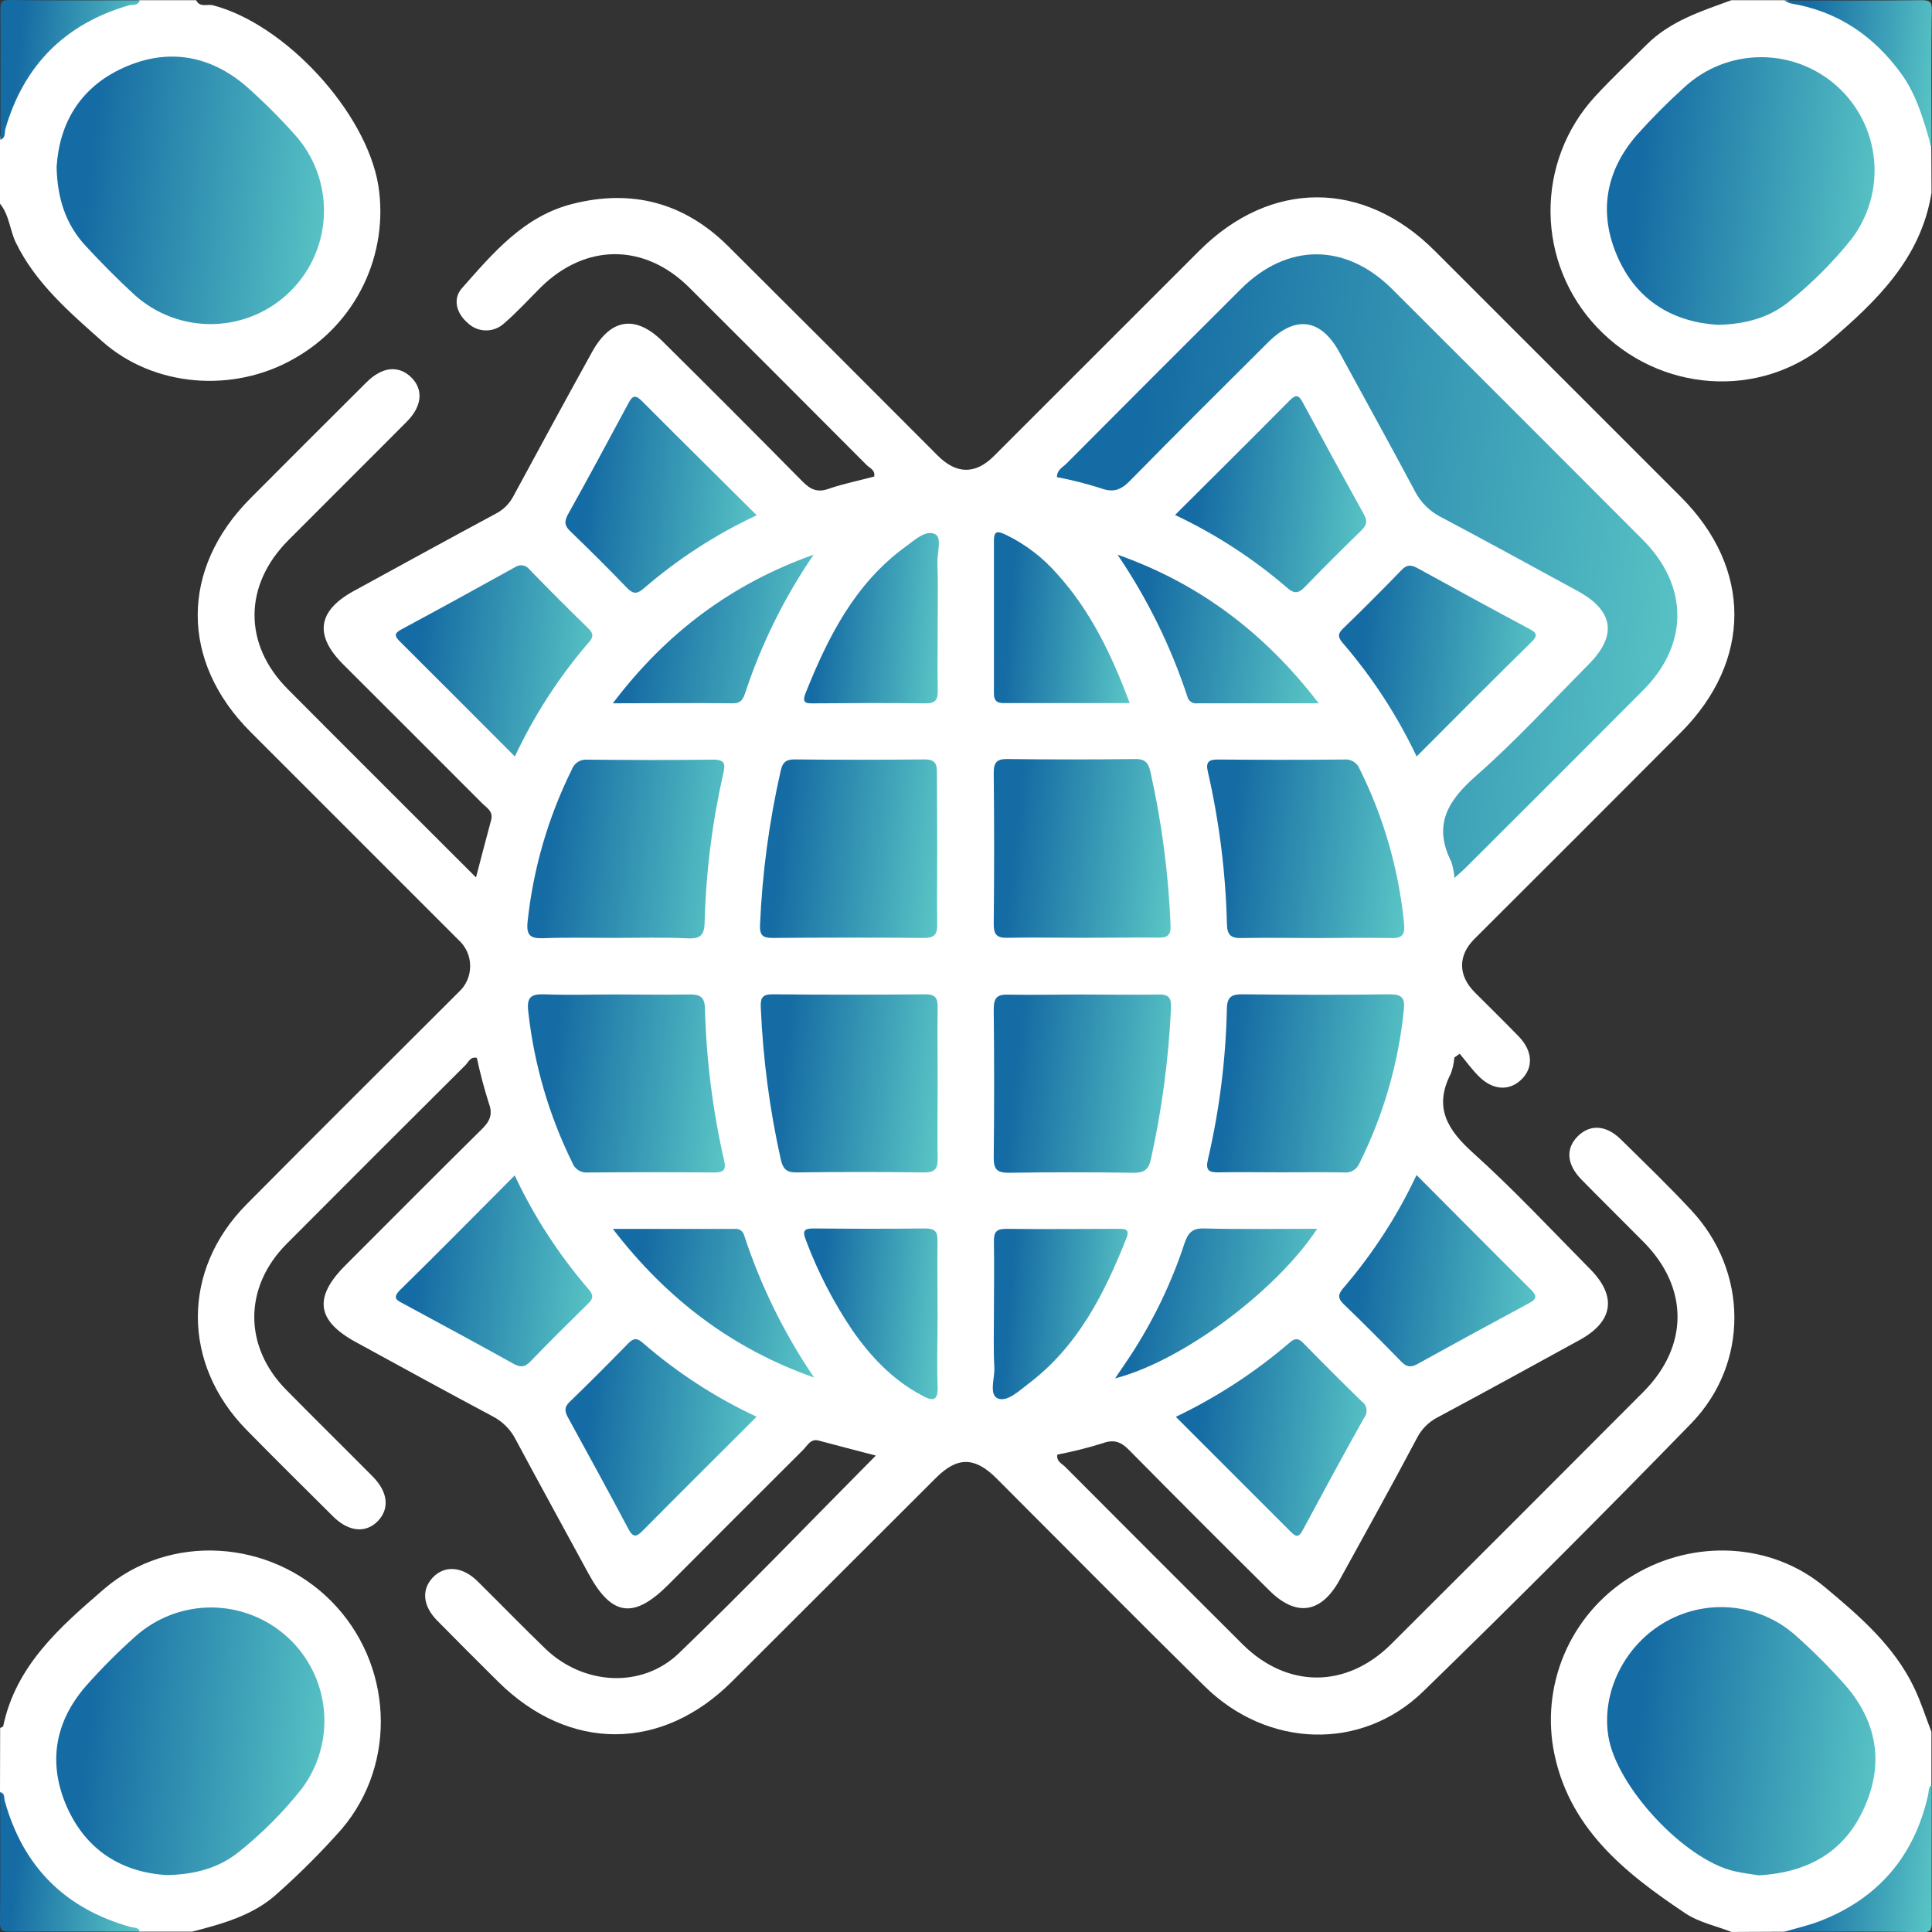
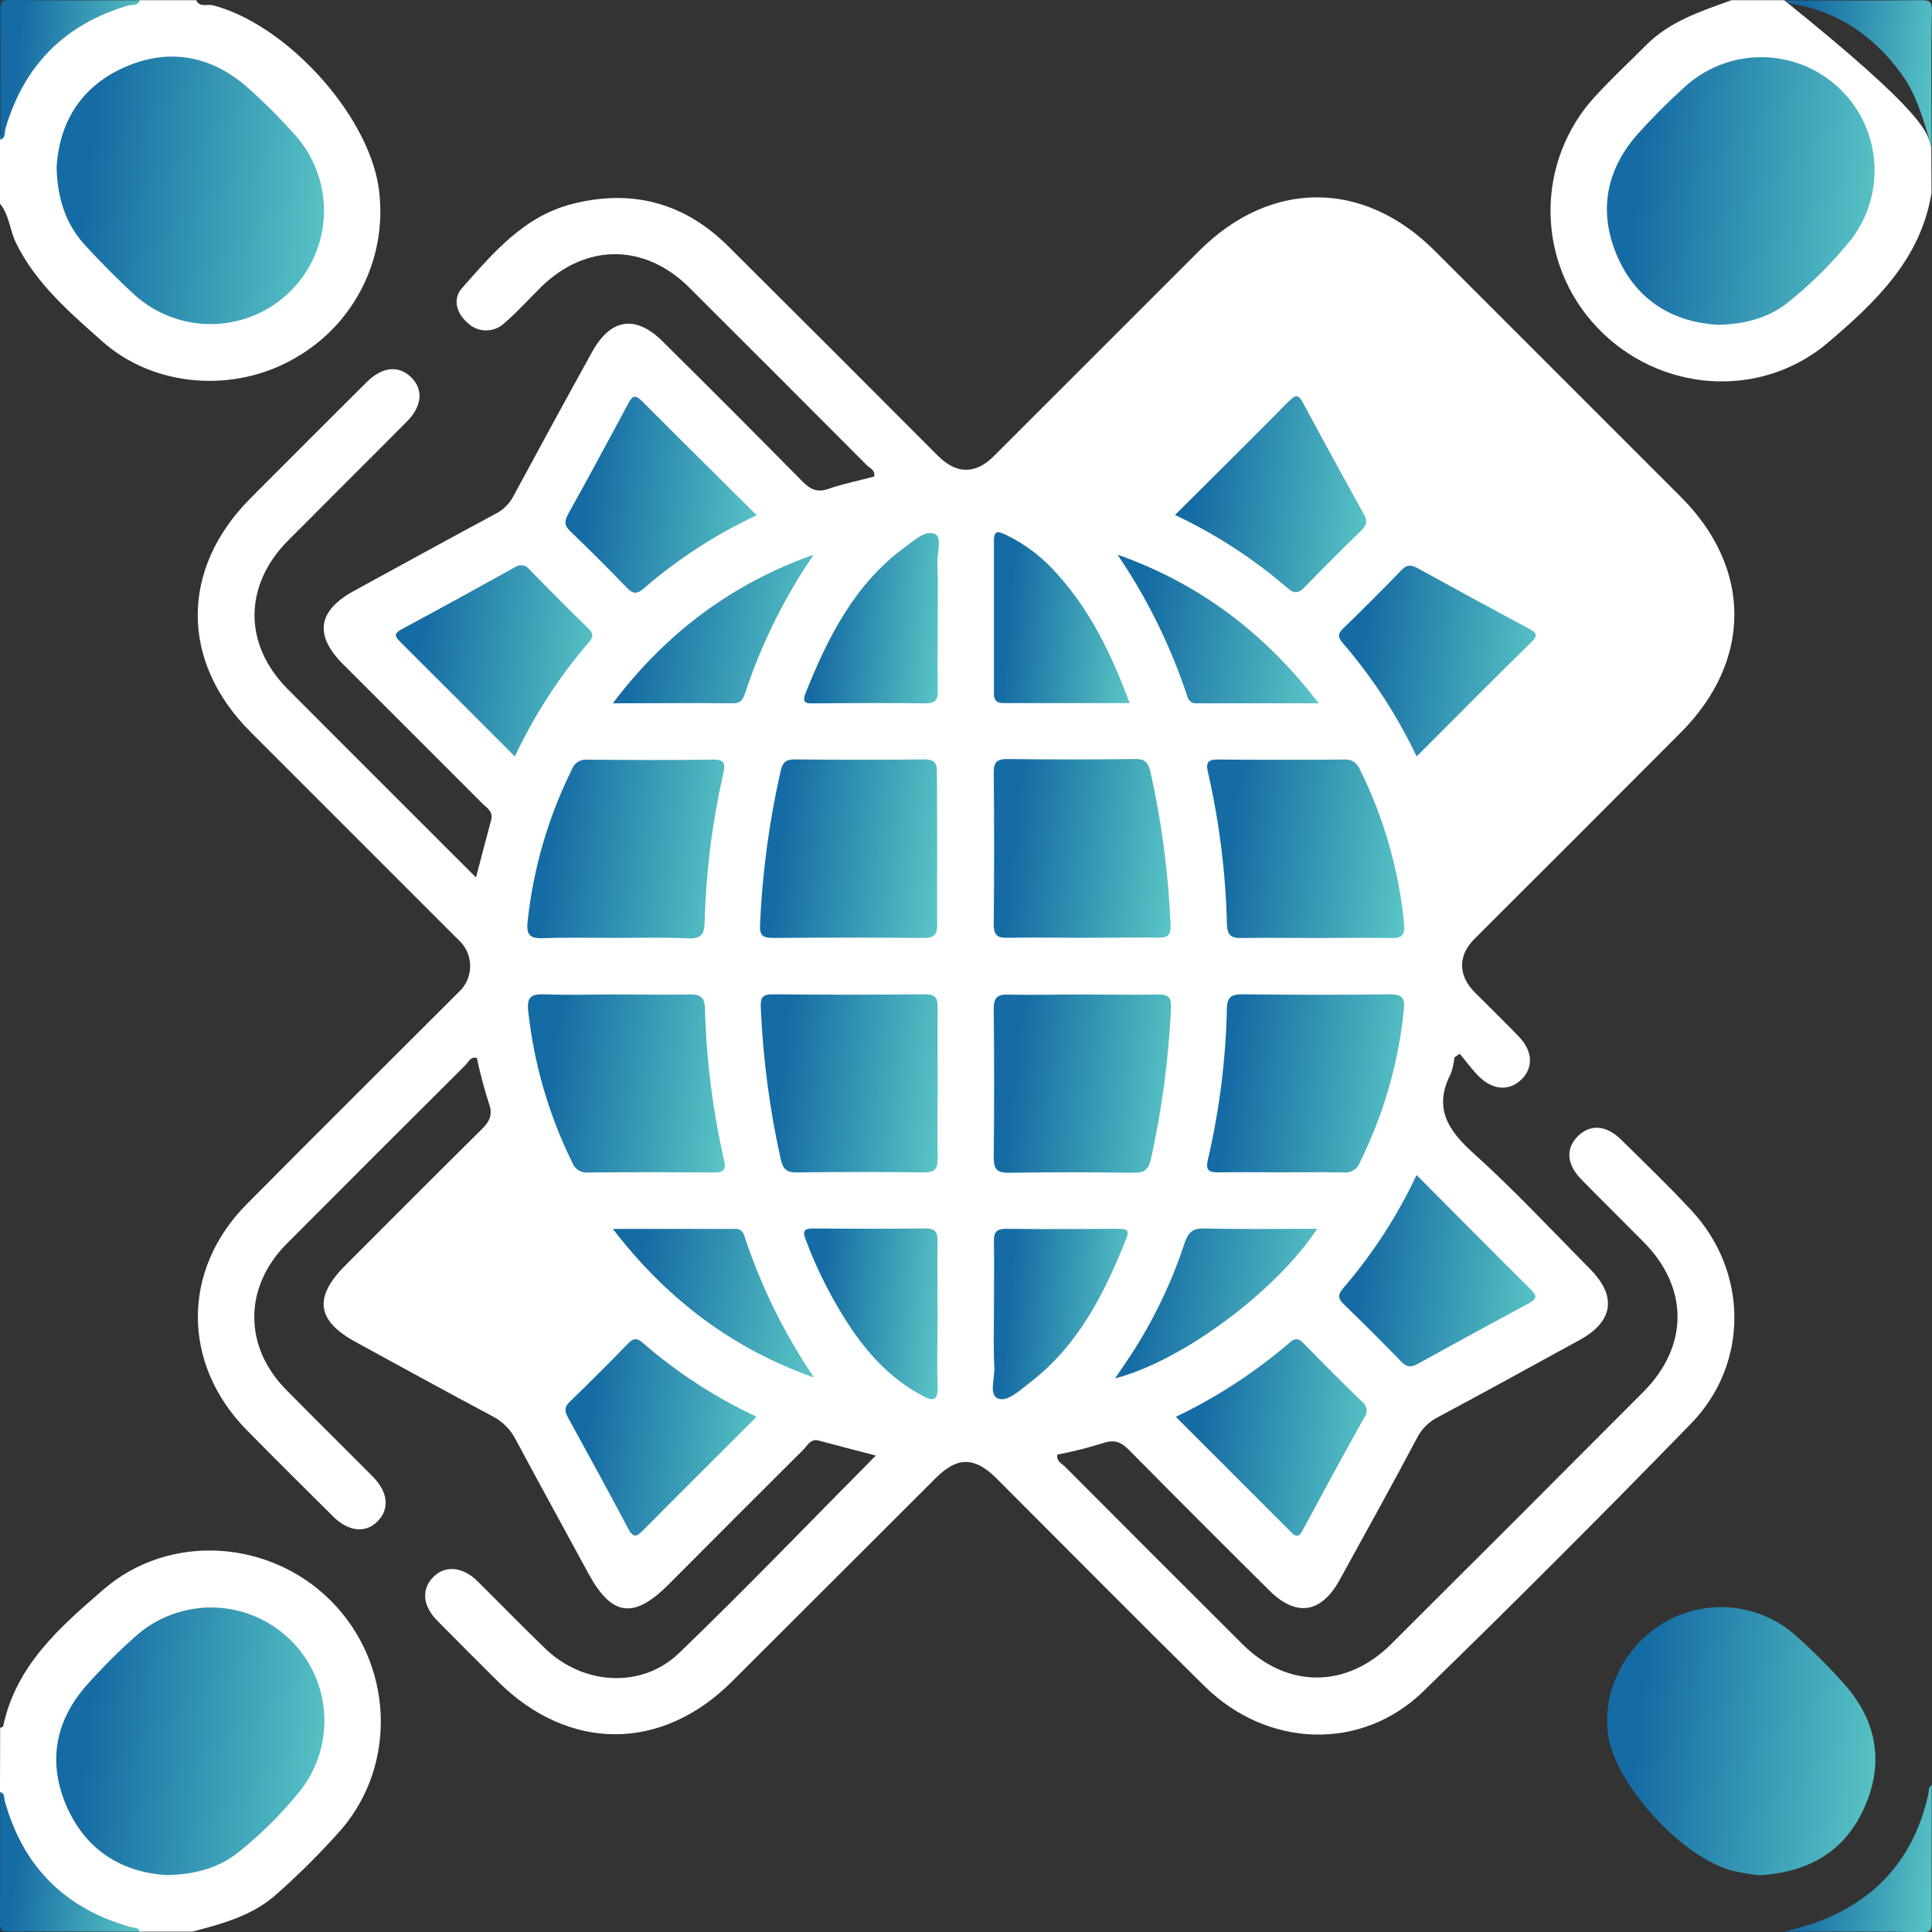
<svg xmlns="http://www.w3.org/2000/svg" width="40" height="40" viewBox="0 0 40 40" fill="none">
  <rect x="0" y="0" width="40" height="40" fill="#333333" stroke="none" />
  <path d="M4.061 0.004C4.135 0.161 4.291 0.082 4.404 0.108C5.901 0.496 7.579 2.312 7.833 3.839C7.943 4.543 7.835 5.265 7.523 5.906C7.211 6.548 6.709 7.078 6.087 7.426C4.837 8.142 3.187 8.02 2.116 7.067C1.44 6.465 0.741 5.869 0.329 5.025C0.201 4.763 0.194 4.452 0 4.218V2.894C0.208 1.613 0.931 0.735 2.106 0.201C2.362 0.084 2.639 0.109 2.889 0.004H4.061Z" fill="white" />
-   <path d="M35.849 39.999C35.528 39.874 35.174 39.8 34.895 39.614C33.625 38.767 32.449 37.827 32.159 36.196C32.04 35.498 32.136 34.781 32.435 34.139C32.734 33.498 33.222 32.962 33.833 32.605C35.075 31.864 36.673 31.936 37.776 32.855C38.491 33.452 39.212 34.069 39.629 34.939C39.77 35.233 39.869 35.549 39.988 35.855V36.949C39.873 38.186 39.224 39.058 38.165 39.668C37.779 39.891 37.358 39.918 36.941 39.994L35.849 39.999Z" fill="white" />
  <path d="M0.003 35.775C0.025 35.763 0.061 35.755 0.066 35.74C0.329 34.479 1.248 33.681 2.149 32.903C3.508 31.731 5.591 31.87 6.86 33.152C8.13 34.434 8.239 36.498 7.075 37.868C6.661 38.335 6.22 38.778 5.753 39.193C5.258 39.652 4.621 39.826 3.983 39.992H2.889C1.615 39.77 0.726 39.066 0.196 37.885C0.081 37.628 0.105 37.352 0 37.102L0.003 35.775Z" fill="white" />
-   <path d="M39.99 3.989C39.772 5.361 38.834 6.252 37.854 7.087C36.448 8.287 34.342 8.129 33.063 6.775C32.454 6.133 32.11 5.284 32.102 4.398C32.093 3.513 32.42 2.657 33.018 2.004C33.36 1.631 33.731 1.285 34.089 0.927C34.579 0.436 35.219 0.233 35.847 0.004H36.94C38.322 0.123 39.211 0.899 39.79 2.111C39.935 2.416 39.894 2.743 39.986 3.048L39.99 3.989Z" fill="white" />
+   <path d="M39.99 3.989C39.772 5.361 38.834 6.252 37.854 7.087C36.448 8.287 34.342 8.129 33.063 6.775C32.454 6.133 32.11 5.284 32.102 4.398C32.093 3.513 32.42 2.657 33.018 2.004C33.36 1.631 33.731 1.285 34.089 0.927C34.579 0.436 35.219 0.233 35.847 0.004H36.94C39.935 2.416 39.894 2.743 39.986 3.048L39.99 3.989Z" fill="white" />
  <path d="M39.991 3.052C39.834 2.522 39.697 1.987 39.366 1.529C38.793 0.741 38.046 0.231 37.075 0.071C37.029 0.057 36.985 0.036 36.945 0.009C37.89 0.009 38.834 0.015 39.778 0.004C39.962 0.004 39.999 0.039 39.997 0.223C39.979 1.164 39.991 2.108 39.991 3.052Z" fill="url(#paint0_linear_8642_2407)" />
  <path d="M36.945 39.995C37.188 39.922 37.436 39.866 37.674 39.776C38.888 39.307 39.635 38.43 39.92 37.161C39.937 37.087 39.92 37.004 39.995 36.953C39.995 37.903 39.989 38.853 39.995 39.804C39.995 39.971 39.963 40.006 39.795 40.004C38.851 39.985 37.896 39.995 36.945 39.995Z" fill="url(#paint1_linear_8642_2407)" />
  <path d="M0.004 37.102C0.108 37.131 0.08 37.223 0.1 37.292C0.479 38.65 1.347 39.517 2.704 39.896C2.773 39.915 2.866 39.896 2.894 39.993C1.997 39.993 1.099 39.988 0.2 39.993C0.032 39.993 -0.002 39.961 8.71375e-05 39.793C0.009 38.897 0.004 37.999 0.004 37.102Z" fill="url(#paint2_linear_8642_2407)" />
  <path d="M2.896 0.006C2.858 0.123 2.746 0.091 2.668 0.11C1.349 0.494 0.497 1.345 0.112 2.665C0.09 2.743 0.122 2.856 0.008 2.894C0.008 1.996 0.013 1.098 0.008 0.2C0.008 0.032 0.04 -0.002 0.208 8.71304e-05C1.1 0.013 1.998 0.006 2.896 0.006Z" fill="url(#paint3_linear_8642_2407)" />
  <path d="M30.111 21.894C30.102 22.008 30.077 22.12 30.038 22.228C29.674 22.932 29.972 23.397 30.509 23.879C31.349 24.636 32.123 25.467 32.921 26.274C33.48 26.838 33.403 27.36 32.705 27.743C31.727 28.28 30.749 28.817 29.765 29.344C29.581 29.438 29.432 29.587 29.338 29.771C28.817 30.755 28.274 31.733 27.736 32.71C27.352 33.408 26.831 33.484 26.269 32.918C25.297 31.955 24.331 30.988 23.372 30.017C23.206 29.848 23.06 29.797 22.829 29.881C22.521 29.977 22.208 30.055 21.891 30.116C21.869 30.258 21.986 30.302 22.052 30.368C23.274 31.595 24.497 32.819 25.723 34.04C26.649 34.962 27.876 34.961 28.802 34.04C30.544 32.304 32.284 30.565 34.02 28.822C34.966 27.874 34.968 26.662 34.03 25.715C33.6 25.28 33.164 24.852 32.736 24.415C32.434 24.103 32.413 23.777 32.667 23.524C32.921 23.271 33.255 23.291 33.558 23.59C34.05 24.074 34.547 24.553 35.016 25.057C36.195 26.32 36.217 28.228 35.016 29.469C33.193 31.343 31.344 33.193 29.468 35.018C28.189 36.261 26.24 36.193 24.942 34.914C23.495 33.489 22.067 32.044 20.632 30.609C20.184 30.16 19.823 30.155 19.382 30.594C17.975 32 16.567 33.405 15.158 34.811C13.7 36.269 11.781 36.269 10.318 34.822C9.892 34.4 9.469 33.976 9.049 33.55C8.751 33.247 8.723 32.907 8.964 32.657C9.204 32.407 9.567 32.424 9.886 32.737C10.358 33.204 10.823 33.683 11.298 34.141C12.082 34.89 13.29 34.965 14.057 34.227C15.434 32.902 16.759 31.52 18.133 30.136C17.73 30.032 17.338 29.928 16.944 29.824C16.782 29.783 16.717 29.928 16.631 30.015C15.699 30.943 14.769 31.874 13.84 32.807C13.12 33.528 12.664 33.464 12.184 32.58C11.682 31.656 11.176 30.735 10.679 29.808C10.575 29.601 10.408 29.432 10.202 29.325C9.251 28.819 8.307 28.3 7.362 27.784C6.553 27.341 6.489 26.857 7.154 26.194C8.091 25.257 9.028 24.314 9.972 23.382C10.137 23.22 10.21 23.079 10.121 22.841C10.023 22.532 9.94 22.22 9.873 21.903C9.74 21.868 9.698 21.992 9.634 22.055C8.397 23.286 7.163 24.519 5.933 25.754C5.044 26.649 5.042 27.879 5.925 28.774C6.518 29.377 7.122 29.97 7.717 30.57C8.036 30.892 8.069 31.239 7.821 31.494C7.573 31.748 7.219 31.716 6.9 31.4C6.299 30.804 5.698 30.208 5.105 29.605C3.764 28.239 3.757 26.293 5.105 24.934C6.563 23.462 8.031 22.006 9.494 20.543C9.57 20.475 9.63 20.391 9.672 20.298C9.713 20.205 9.734 20.104 9.734 20.002C9.734 19.9 9.713 19.799 9.672 19.706C9.63 19.613 9.57 19.529 9.494 19.461C8.059 18.025 6.623 16.589 5.187 15.154C3.729 13.696 3.729 11.778 5.187 10.315C5.986 9.513 6.786 8.712 7.589 7.914C7.913 7.591 8.25 7.558 8.51 7.809C8.769 8.06 8.744 8.407 8.422 8.73C7.606 9.552 6.783 10.367 5.966 11.189C5.042 12.119 5.036 13.342 5.957 14.267C7.241 15.558 8.531 16.843 9.855 18.166C9.967 17.742 10.064 17.36 10.168 16.98C10.219 16.797 10.074 16.724 9.979 16.628C9.02 15.668 8.062 14.709 7.103 13.753C6.504 13.153 6.576 12.648 7.319 12.239C8.298 11.704 9.276 11.166 10.259 10.638C10.421 10.556 10.552 10.425 10.634 10.264C11.17 9.271 11.71 8.279 12.256 7.291C12.642 6.59 13.158 6.511 13.722 7.071C14.694 8.033 15.659 9 16.618 9.972C16.783 10.139 16.93 10.203 17.162 10.118C17.464 10.014 17.787 9.95 18.099 9.866C18.126 9.734 18.006 9.691 17.942 9.627C16.72 8.4 15.496 7.175 14.27 5.953C13.342 5.031 12.121 5.034 11.192 5.953C10.942 6.201 10.706 6.464 10.44 6.692C10.338 6.788 10.204 6.841 10.065 6.841C9.925 6.841 9.791 6.788 9.69 6.692C9.452 6.493 9.363 6.191 9.567 5.963C10.212 5.234 10.847 4.474 11.858 4.22C13.095 3.908 14.175 4.201 15.079 5.1C16.528 6.542 17.974 7.987 19.417 9.435C19.804 9.822 20.197 9.824 20.58 9.44C21.997 8.023 23.415 6.605 24.832 5.189C26.309 3.717 28.229 3.719 29.701 5.189C31.404 6.891 33.106 8.592 34.804 10.292C36.277 11.767 36.276 13.681 34.804 15.161C33.38 16.59 31.954 18.017 30.525 19.441C30.182 19.784 30.186 20.199 30.536 20.548C30.839 20.852 31.147 21.152 31.445 21.46C31.743 21.769 31.746 22.118 31.492 22.357C31.238 22.597 30.902 22.566 30.623 22.29C30.477 22.146 30.356 21.977 30.222 21.817L30.111 21.894Z" fill="white" />
  <path d="M1.172 3.454C1.231 2.545 1.662 1.802 2.568 1.397C3.473 0.992 4.347 1.139 5.104 1.792C5.454 2.103 5.786 2.433 6.098 2.782C6.503 3.228 6.721 3.813 6.707 4.415C6.694 5.018 6.449 5.591 6.024 6.018C5.599 6.445 5.026 6.693 4.424 6.709C3.822 6.726 3.236 6.51 2.788 6.107C2.434 5.783 2.095 5.439 1.769 5.086C1.366 4.649 1.185 4.115 1.172 3.454Z" fill="url(#paint4_linear_8642_2407)" />
  <path d="M36.419 38.827C36.28 38.804 36.085 38.784 35.898 38.739C34.867 38.495 33.47 36.993 33.3 35.952C33.149 35.025 33.645 34.042 34.506 33.565C34.929 33.331 35.414 33.234 35.894 33.288C36.374 33.343 36.826 33.545 37.185 33.868C37.545 34.188 37.885 34.53 38.205 34.89C38.851 35.632 39.008 36.487 38.614 37.389C38.218 38.313 37.471 38.764 36.419 38.827Z" fill="url(#paint5_linear_8642_2407)" />
  <path d="M3.456 38.822C2.538 38.766 1.79 38.325 1.382 37.404C0.987 36.5 1.135 35.645 1.782 34.904C2.101 34.544 2.441 34.203 2.8 33.883C3.234 33.493 3.799 33.278 4.383 33.281C4.967 33.285 5.529 33.506 5.959 33.902C6.389 34.297 6.656 34.839 6.707 35.421C6.758 36.003 6.591 36.584 6.237 37.048C5.855 37.527 5.422 37.961 4.944 38.343C4.537 38.669 4.052 38.809 3.456 38.822Z" fill="url(#paint6_linear_8642_2407)" />
  <path d="M35.572 6.726C34.654 6.669 33.905 6.242 33.499 5.339C33.093 4.436 33.228 3.559 33.883 2.802C34.195 2.452 34.525 2.12 34.873 1.806C35.304 1.408 35.868 1.186 36.455 1.184C37.041 1.181 37.607 1.398 38.041 1.792C38.476 2.186 38.747 2.729 38.801 3.313C38.855 3.897 38.689 4.48 38.335 4.947C37.953 5.425 37.519 5.859 37.042 6.243C36.637 6.574 36.151 6.71 35.572 6.726Z" fill="url(#paint7_linear_8642_2407)" />
-   <path d="M30.113 18.177C30.104 18.063 30.083 17.951 30.048 17.842C29.664 17.083 29.973 16.578 30.563 16.06C31.383 15.34 32.125 14.529 32.892 13.754C33.486 13.156 33.412 12.645 32.663 12.236C31.718 11.721 30.773 11.203 29.821 10.699C29.593 10.58 29.407 10.393 29.291 10.163C28.778 9.202 28.25 8.245 27.729 7.29C27.348 6.597 26.824 6.523 26.26 7.082C25.301 8.037 24.341 8.99 23.393 9.956C23.203 10.149 23.043 10.204 22.783 10.106C22.488 10.012 22.187 9.936 21.883 9.879C21.883 9.725 22.003 9.675 22.078 9.6C23.279 8.392 24.484 7.187 25.692 5.983C26.653 5.025 27.861 5.026 28.826 5.988C30.558 7.717 32.288 9.446 34.014 11.177C34.961 12.128 34.966 13.339 34.026 14.284C32.814 15.501 31.599 16.716 30.381 17.929C30.314 18 30.237 18.065 30.113 18.177Z" fill="url(#paint8_linear_8642_2407)" />
  <path d="M22.421 19.416C21.9 19.416 21.379 19.405 20.859 19.416C20.633 19.422 20.572 19.345 20.574 19.125C20.585 18.083 20.585 17.042 20.574 16C20.574 15.778 20.642 15.712 20.864 15.715C21.748 15.726 22.633 15.726 23.517 15.715C23.725 15.715 23.78 15.812 23.819 15.982C24.052 17.022 24.191 18.081 24.235 19.146C24.244 19.354 24.181 19.418 23.977 19.412C23.461 19.408 22.942 19.416 22.421 19.416Z" fill="url(#paint9_linear_8642_2407)" />
  <path d="M27.262 19.421C26.742 19.421 26.221 19.411 25.7 19.421C25.479 19.427 25.408 19.351 25.402 19.135C25.377 18.071 25.244 17.013 25.007 15.976C24.963 15.786 25.015 15.723 25.215 15.725C26.084 15.733 26.954 15.733 27.824 15.725C27.893 15.717 27.964 15.732 28.023 15.769C28.083 15.806 28.129 15.861 28.153 15.927C28.65 16.926 28.96 18.008 29.07 19.119C29.095 19.373 29.015 19.431 28.779 19.421C28.275 19.41 27.769 19.421 27.262 19.421Z" fill="url(#paint10_linear_8642_2407)" />
  <path d="M12.737 19.418C12.243 19.418 11.749 19.406 11.257 19.424C10.995 19.433 10.892 19.382 10.923 19.086C11.038 17.99 11.348 16.924 11.837 15.937C11.86 15.87 11.905 15.813 11.964 15.775C12.023 15.738 12.094 15.721 12.164 15.728C13.034 15.736 13.903 15.739 14.773 15.728C15.015 15.728 15.018 15.827 14.975 16.012C14.745 17.025 14.616 18.058 14.589 19.095C14.582 19.339 14.52 19.438 14.255 19.428C13.747 19.403 13.243 19.418 12.737 19.418Z" fill="url(#paint11_linear_8642_2407)" />
  <path d="M19.404 17.603C19.404 18.11 19.396 18.617 19.404 19.124C19.41 19.338 19.353 19.421 19.123 19.419C18.081 19.409 17.04 19.411 15.998 19.419C15.801 19.419 15.727 19.373 15.735 19.155C15.781 18.078 15.925 17.007 16.164 15.956C16.201 15.791 16.268 15.721 16.453 15.723C17.35 15.732 18.247 15.732 19.144 15.723C19.366 15.723 19.4 15.819 19.398 16.005C19.399 16.54 19.404 17.073 19.404 17.603Z" fill="url(#paint12_linear_8642_2407)" />
  <path d="M22.409 20.59C22.93 20.59 23.451 20.601 23.972 20.59C24.195 20.584 24.254 20.651 24.244 20.876C24.195 21.927 24.056 22.973 23.828 24C23.78 24.223 23.681 24.285 23.459 24.281C22.602 24.268 21.744 24.268 20.887 24.281C20.647 24.281 20.574 24.214 20.574 23.975C20.585 22.948 20.585 21.922 20.574 20.895C20.574 20.65 20.651 20.583 20.887 20.593C21.396 20.602 21.903 20.59 22.409 20.59Z" fill="url(#paint13_linear_8642_2407)" />
  <path d="M26.53 24.272C26.1 24.272 25.671 24.264 25.243 24.272C25.034 24.277 24.955 24.237 25.008 24.009C25.247 22.984 25.379 21.937 25.401 20.885C25.406 20.639 25.498 20.583 25.727 20.586C26.741 20.596 27.756 20.601 28.77 20.586C29.042 20.586 29.09 20.67 29.064 20.918C28.951 22.018 28.642 23.088 28.149 24.077C28.124 24.142 28.078 24.197 28.017 24.233C27.957 24.269 27.887 24.283 27.817 24.274C27.391 24.266 26.959 24.272 26.53 24.272Z" fill="url(#paint14_linear_8642_2407)" />
  <path d="M12.761 20.589C13.268 20.589 13.776 20.599 14.283 20.589C14.491 20.589 14.584 20.637 14.595 20.865C14.622 21.931 14.755 22.991 14.993 24.031C15.04 24.229 14.971 24.277 14.785 24.275C13.914 24.268 13.042 24.268 12.171 24.275C12.101 24.282 12.032 24.265 11.973 24.227C11.914 24.189 11.87 24.133 11.847 24.067C11.364 23.087 11.056 22.029 10.937 20.942C10.9 20.63 11.007 20.576 11.287 20.587C11.773 20.605 12.268 20.589 12.761 20.589Z" fill="url(#paint15_linear_8642_2407)" />
  <path d="M19.413 22.461C19.413 22.967 19.404 23.474 19.413 23.98C19.418 24.195 19.359 24.277 19.13 24.274C18.246 24.262 17.363 24.262 16.48 24.274C16.279 24.274 16.211 24.193 16.168 24.016C15.935 22.977 15.796 21.919 15.751 20.856C15.742 20.647 15.793 20.585 16.002 20.586C17.055 20.596 18.108 20.596 19.159 20.586C19.377 20.586 19.416 20.674 19.413 20.863C19.407 21.395 19.413 21.928 19.413 22.461Z" fill="url(#paint16_linear_8642_2407)" />
  <path d="M29.33 15.662C28.93 14.818 28.418 14.031 27.809 13.323C27.705 13.204 27.683 13.13 27.809 13.011C28.22 12.614 28.623 12.21 29.02 11.799C29.135 11.68 29.223 11.695 29.354 11.766C30.113 12.183 30.876 12.6 31.645 13.011C31.769 13.078 31.875 13.127 31.715 13.285C30.919 14.064 30.134 14.857 29.33 15.662Z" fill="url(#paint17_linear_8642_2407)" />
  <path d="M29.328 24.328C30.139 25.142 30.915 25.925 31.698 26.702C31.829 26.832 31.816 26.895 31.657 26.981C30.882 27.398 30.108 27.819 29.338 28.245C29.196 28.323 29.111 28.293 29.007 28.186C28.617 27.787 28.224 27.389 27.821 27.003C27.683 26.869 27.708 26.787 27.821 26.657C28.426 25.952 28.933 25.169 29.328 24.328Z" fill="url(#paint18_linear_8642_2407)" />
  <path d="M15.665 29.332C14.852 30.144 14.079 30.911 13.312 31.686C13.179 31.822 13.11 31.842 13.009 31.653C12.603 30.886 12.186 30.126 11.767 29.361C11.696 29.234 11.671 29.145 11.79 29.028C12.201 28.631 12.605 28.226 13.003 27.817C13.117 27.699 13.192 27.697 13.315 27.808C14.024 28.423 14.815 28.936 15.665 29.332Z" fill="url(#paint19_linear_8642_2407)" />
  <path d="M24.344 29.334C25.193 28.928 25.984 28.412 26.699 27.799C26.811 27.701 26.879 27.701 26.984 27.807C27.383 28.216 27.787 28.62 28.197 29.018C28.223 29.036 28.244 29.059 28.261 29.086C28.277 29.113 28.287 29.142 28.292 29.174C28.296 29.204 28.294 29.236 28.287 29.266C28.279 29.297 28.265 29.325 28.245 29.35C27.813 30.119 27.396 30.892 26.98 31.665C26.913 31.788 26.865 31.858 26.732 31.722C25.946 30.936 25.155 30.145 24.344 29.334Z" fill="url(#paint20_linear_8642_2407)" />
  <path d="M10.66 15.662C9.856 14.857 9.069 14.067 8.279 13.281C8.167 13.17 8.157 13.113 8.312 13.03C9.1 12.607 9.882 12.176 10.663 11.743C10.686 11.727 10.712 11.715 10.74 11.709C10.767 11.702 10.796 11.701 10.824 11.706C10.852 11.711 10.878 11.721 10.902 11.736C10.927 11.751 10.947 11.77 10.964 11.793C11.363 12.202 11.765 12.607 12.175 13.005C12.299 13.123 12.286 13.198 12.175 13.317C11.566 14.027 11.057 14.815 10.66 15.662Z" fill="url(#paint21_linear_8642_2407)" />
-   <path d="M10.656 24.336C11.056 25.187 11.57 25.979 12.185 26.691C12.305 26.827 12.273 26.899 12.163 27.003C11.765 27.394 11.367 27.787 10.981 28.189C10.857 28.317 10.764 28.31 10.618 28.228C9.871 27.811 9.118 27.407 8.367 27C8.237 26.929 8.101 26.887 8.285 26.706C9.069 25.939 9.844 25.151 10.656 24.336Z" fill="url(#paint22_linear_8642_2407)" />
  <path d="M24.328 10.662C25.143 9.85 25.926 9.074 26.701 8.291C26.839 8.151 26.895 8.186 26.977 8.341C27.393 9.115 27.816 9.888 28.243 10.658C28.323 10.802 28.284 10.886 28.179 10.988C27.788 11.369 27.401 11.753 27.023 12.145C26.891 12.282 26.804 12.306 26.648 12.168C25.946 11.564 25.166 11.057 24.328 10.662Z" fill="url(#paint23_linear_8642_2407)" />
  <path d="M15.667 10.668C14.823 11.062 14.038 11.57 13.334 12.178C13.199 12.295 13.117 12.309 12.988 12.178C12.6 11.776 12.205 11.381 11.803 10.995C11.672 10.868 11.689 10.775 11.77 10.63C12.187 9.884 12.59 9.131 12.995 8.378C13.071 8.238 13.121 8.131 13.292 8.305C14.069 9.085 14.854 9.859 15.667 10.668Z" fill="url(#paint24_linear_8642_2407)" />
  <path d="M23.389 14.557C22.486 14.557 21.633 14.557 20.779 14.557C20.626 14.557 20.577 14.494 20.578 14.349C20.578 13.297 20.578 12.244 20.578 11.192C20.578 10.972 20.671 11.001 20.819 11.069C21.23 11.266 21.595 11.546 21.894 11.891C22.574 12.644 23.01 13.54 23.389 14.557Z" fill="url(#paint25_linear_8642_2407)" />
  <path d="M20.578 27.189C20.578 26.695 20.587 26.202 20.578 25.708C20.573 25.5 20.637 25.438 20.844 25.442C21.609 25.452 22.377 25.442 23.143 25.442C23.29 25.442 23.402 25.436 23.316 25.65C22.859 26.796 22.313 27.875 21.301 28.642C21.105 28.791 20.858 29.03 20.664 28.955C20.469 28.88 20.597 28.538 20.587 28.317C20.566 27.941 20.578 27.564 20.578 27.189Z" fill="url(#paint26_linear_8642_2407)" />
  <path d="M19.412 27.255C19.412 27.735 19.395 28.217 19.412 28.697C19.427 29.027 19.301 29.009 19.079 28.886C18.48 28.567 18.029 28.09 17.647 27.541C17.256 26.961 16.933 26.337 16.687 25.681C16.611 25.488 16.639 25.432 16.848 25.434C17.615 25.441 18.38 25.443 19.147 25.434C19.355 25.434 19.416 25.494 19.41 25.698C19.403 26.216 19.412 26.735 19.412 27.255Z" fill="url(#paint27_linear_8642_2407)" />
  <path d="M19.415 12.774C19.415 13.28 19.406 13.786 19.415 14.292C19.42 14.491 19.366 14.565 19.156 14.562C18.39 14.551 17.623 14.557 16.858 14.562C16.718 14.562 16.589 14.577 16.677 14.354C17.144 13.187 17.699 12.081 18.752 11.316C18.937 11.181 19.169 10.964 19.359 11.058C19.506 11.129 19.403 11.442 19.408 11.646C19.422 12.02 19.415 12.395 19.415 12.774Z" fill="url(#paint28_linear_8642_2407)" />
  <path d="M16.845 11.484C16.243 12.364 15.767 13.324 15.432 14.336C15.39 14.461 15.35 14.563 15.174 14.561C14.371 14.552 13.568 14.561 12.688 14.561C13.801 13.089 15.164 12.082 16.845 11.484Z" fill="url(#paint29_linear_8642_2407)" />
  <path d="M16.854 28.52C15.173 27.927 13.816 26.91 12.688 25.443H15.207C15.251 25.437 15.297 25.447 15.334 25.472C15.371 25.497 15.398 25.535 15.408 25.579C15.75 26.622 16.237 27.612 16.854 28.52Z" fill="url(#paint30_linear_8642_2407)" />
  <path d="M27.271 25.441C26.412 26.742 24.467 28.183 23.086 28.538C23.217 28.344 23.321 28.196 23.42 28.044C23.886 27.326 24.258 26.552 24.525 25.739C24.595 25.531 24.681 25.427 24.927 25.434C25.692 25.453 26.453 25.441 27.271 25.441Z" fill="url(#paint31_linear_8642_2407)" />
  <path d="M23.137 11.484C24.82 12.077 26.177 13.095 27.303 14.561H24.787C24.742 14.568 24.697 14.558 24.66 14.533C24.622 14.508 24.596 14.47 24.585 14.427C24.242 13.383 23.755 12.393 23.137 11.484Z" fill="url(#paint32_linear_8642_2407)" />
  <defs>
    <linearGradient id="paint0_linear_8642_2407" x1="36.935" y1="0.101" x2="40.278" y2="0.465" gradientUnits="userSpaceOnUse">
      <stop offset="0.15" stop-color="#156BA3" />
      <stop offset="1" stop-color="#5AC6C6" />
    </linearGradient>
    <linearGradient id="paint1_linear_8642_2407" x1="36.935" y1="37.051" x2="40.276" y2="37.414" gradientUnits="userSpaceOnUse">
      <stop offset="0.15" stop-color="#156BA3" />
      <stop offset="1" stop-color="#5AC6C6" />
    </linearGradient>
    <linearGradient id="paint2_linear_8642_2407" x1="-0.01" y1="37.194" x2="3.161" y2="37.539" gradientUnits="userSpaceOnUse">
      <stop offset="0.15" stop-color="#156BA3" />
      <stop offset="1" stop-color="#5AC6C6" />
    </linearGradient>
    <linearGradient id="paint3_linear_8642_2407" x1="-0.002" y1="0.093" x2="3.162" y2="0.436" gradientUnits="userSpaceOnUse">
      <stop offset="0.15" stop-color="#156BA3" />
      <stop offset="1" stop-color="#5AC6C6" />
    </linearGradient>
    <linearGradient id="paint4_linear_8642_2407" x1="1.153" y1="1.349" x2="7.219" y2="2.008" gradientUnits="userSpaceOnUse">
      <stop offset="0.15" stop-color="#156BA3" />
      <stop offset="1" stop-color="#5AC6C6" />
    </linearGradient>
    <linearGradient id="paint5_linear_8642_2407" x1="33.254" y1="33.451" x2="39.34" y2="34.112" gradientUnits="userSpaceOnUse">
      <stop offset="0.15" stop-color="#156BA3" />
      <stop offset="1" stop-color="#5AC6C6" />
    </linearGradient>
    <linearGradient id="paint6_linear_8642_2407" x1="1.145" y1="33.459" x2="7.228" y2="34.121" gradientUnits="userSpaceOnUse">
      <stop offset="0.15" stop-color="#156BA3" />
      <stop offset="1" stop-color="#5AC6C6" />
    </linearGradient>
    <linearGradient id="paint7_linear_8642_2407" x1="33.25" y1="1.361" x2="39.322" y2="2.02" gradientUnits="userSpaceOnUse">
      <stop offset="0.15" stop-color="#156BA3" />
      <stop offset="1" stop-color="#5AC6C6" />
    </linearGradient>
    <linearGradient id="paint8_linear_8642_2407" x1="21.838" y1="5.679" x2="35.914" y2="7.2" gradientUnits="userSpaceOnUse">
      <stop offset="0.15" stop-color="#156BA3" />
      <stop offset="1" stop-color="#5AC6C6" />
    </linearGradient>
    <linearGradient id="paint9_linear_8642_2407" x1="20.561" y1="15.833" x2="24.575" y2="16.265" gradientUnits="userSpaceOnUse">
      <stop offset="0.15" stop-color="#156BA3" />
      <stop offset="1" stop-color="#5AC6C6" />
    </linearGradient>
    <linearGradient id="paint10_linear_8642_2407" x1="24.978" y1="15.841" x2="29.439" y2="16.376" gradientUnits="userSpaceOnUse">
      <stop offset="0.15" stop-color="#156BA3" />
      <stop offset="1" stop-color="#5AC6C6" />
    </linearGradient>
    <linearGradient id="paint11_linear_8642_2407" x1="10.904" y1="15.845" x2="15.361" y2="16.378" gradientUnits="userSpaceOnUse">
      <stop offset="0.15" stop-color="#156BA3" />
      <stop offset="1" stop-color="#5AC6C6" />
    </linearGradient>
    <linearGradient id="paint12_linear_8642_2407" x1="15.722" y1="15.841" x2="19.744" y2="16.275" gradientUnits="userSpaceOnUse">
      <stop offset="0.15" stop-color="#156BA3" />
      <stop offset="1" stop-color="#5AC6C6" />
    </linearGradient>
    <linearGradient id="paint13_linear_8642_2407" x1="20.561" y1="20.708" x2="24.585" y2="21.143" gradientUnits="userSpaceOnUse">
      <stop offset="0.15" stop-color="#156BA3" />
      <stop offset="1" stop-color="#5AC6C6" />
    </linearGradient>
    <linearGradient id="paint14_linear_8642_2407" x1="24.978" y1="20.704" x2="29.435" y2="21.239" gradientUnits="userSpaceOnUse">
      <stop offset="0.15" stop-color="#156BA3" />
      <stop offset="1" stop-color="#5AC6C6" />
    </linearGradient>
    <linearGradient id="paint15_linear_8642_2407" x1="10.915" y1="20.704" x2="15.372" y2="21.239" gradientUnits="userSpaceOnUse">
      <stop offset="0.15" stop-color="#156BA3" />
      <stop offset="1" stop-color="#5AC6C6" />
    </linearGradient>
    <linearGradient id="paint16_linear_8642_2407" x1="15.737" y1="20.704" x2="19.752" y2="21.137" gradientUnits="userSpaceOnUse">
      <stop offset="0.15" stop-color="#156BA3" />
      <stop offset="1" stop-color="#5AC6C6" />
    </linearGradient>
    <linearGradient id="paint17_linear_8642_2407" x1="27.709" y1="11.837" x2="32.169" y2="12.337" gradientUnits="userSpaceOnUse">
      <stop offset="0.15" stop-color="#156BA3" />
      <stop offset="1" stop-color="#5AC6C6" />
    </linearGradient>
    <linearGradient id="paint18_linear_8642_2407" x1="27.712" y1="24.455" x2="32.159" y2="24.95" gradientUnits="userSpaceOnUse">
      <stop offset="0.15" stop-color="#156BA3" />
      <stop offset="1" stop-color="#5AC6C6" />
    </linearGradient>
    <linearGradient id="paint19_linear_8642_2407" x1="11.693" y1="27.857" x2="16.033" y2="28.316" gradientUnits="userSpaceOnUse">
      <stop offset="0.15" stop-color="#156BA3" />
      <stop offset="1" stop-color="#5AC6C6" />
    </linearGradient>
    <linearGradient id="paint20_linear_8642_2407" x1="24.33" y1="27.857" x2="28.662" y2="28.314" gradientUnits="userSpaceOnUse">
      <stop offset="0.15" stop-color="#156BA3" />
      <stop offset="1" stop-color="#5AC6C6" />
    </linearGradient>
    <linearGradient id="paint21_linear_8642_2407" x1="8.181" y1="11.83" x2="12.635" y2="12.327" gradientUnits="userSpaceOnUse">
      <stop offset="0.15" stop-color="#156BA3" />
      <stop offset="1" stop-color="#5AC6C6" />
    </linearGradient>
    <linearGradient id="paint22_linear_8642_2407" x1="8.181" y1="24.462" x2="12.633" y2="24.96" gradientUnits="userSpaceOnUse">
      <stop offset="0.15" stop-color="#156BA3" />
      <stop offset="1" stop-color="#5AC6C6" />
    </linearGradient>
    <linearGradient id="paint23_linear_8642_2407" x1="24.314" y1="8.333" x2="28.653" y2="8.793" gradientUnits="userSpaceOnUse">
      <stop offset="0.15" stop-color="#156BA3" />
      <stop offset="1" stop-color="#5AC6C6" />
    </linearGradient>
    <linearGradient id="paint24_linear_8642_2407" x1="11.693" y1="8.345" x2="16.034" y2="8.805" gradientUnits="userSpaceOnUse">
      <stop offset="0.15" stop-color="#156BA3" />
      <stop offset="1" stop-color="#5AC6C6" />
    </linearGradient>
    <linearGradient id="paint25_linear_8642_2407" x1="20.568" y1="11.133" x2="23.662" y2="11.4" gradientUnits="userSpaceOnUse">
      <stop offset="0.15" stop-color="#156BA3" />
      <stop offset="1" stop-color="#5AC6C6" />
    </linearGradient>
    <linearGradient id="paint26_linear_8642_2407" x1="20.545" y1="25.554" x2="23.617" y2="25.818" gradientUnits="userSpaceOnUse">
      <stop offset="0.15" stop-color="#156BA3" />
      <stop offset="1" stop-color="#5AC6C6" />
    </linearGradient>
    <linearGradient id="paint27_linear_8642_2407" x1="16.639" y1="25.547" x2="19.682" y2="25.805" gradientUnits="userSpaceOnUse">
      <stop offset="0.15" stop-color="#156BA3" />
      <stop offset="1" stop-color="#5AC6C6" />
    </linearGradient>
    <linearGradient id="paint28_linear_8642_2407" x1="16.639" y1="11.148" x2="19.709" y2="11.412" gradientUnits="userSpaceOnUse">
      <stop offset="0.15" stop-color="#156BA3" />
      <stop offset="1" stop-color="#5AC6C6" />
    </linearGradient>
    <linearGradient id="paint29_linear_8642_2407" x1="12.673" y1="11.583" x2="17.185" y2="12.245" gradientUnits="userSpaceOnUse">
      <stop offset="0.15" stop-color="#156BA3" />
      <stop offset="1" stop-color="#5AC6C6" />
    </linearGradient>
    <linearGradient id="paint30_linear_8642_2407" x1="12.673" y1="25.54" x2="17.194" y2="26.204" gradientUnits="userSpaceOnUse">
      <stop offset="0.15" stop-color="#156BA3" />
      <stop offset="1" stop-color="#5AC6C6" />
    </linearGradient>
    <linearGradient id="paint31_linear_8642_2407" x1="23.071" y1="25.533" x2="27.613" y2="26.198" gradientUnits="userSpaceOnUse">
      <stop offset="0.15" stop-color="#156BA3" />
      <stop offset="1" stop-color="#5AC6C6" />
    </linearGradient>
    <linearGradient id="paint32_linear_8642_2407" x1="23.122" y1="11.583" x2="27.643" y2="12.248" gradientUnits="userSpaceOnUse">
      <stop offset="0.15" stop-color="#156BA3" />
      <stop offset="1" stop-color="#5AC6C6" />
    </linearGradient>
  </defs>
</svg>